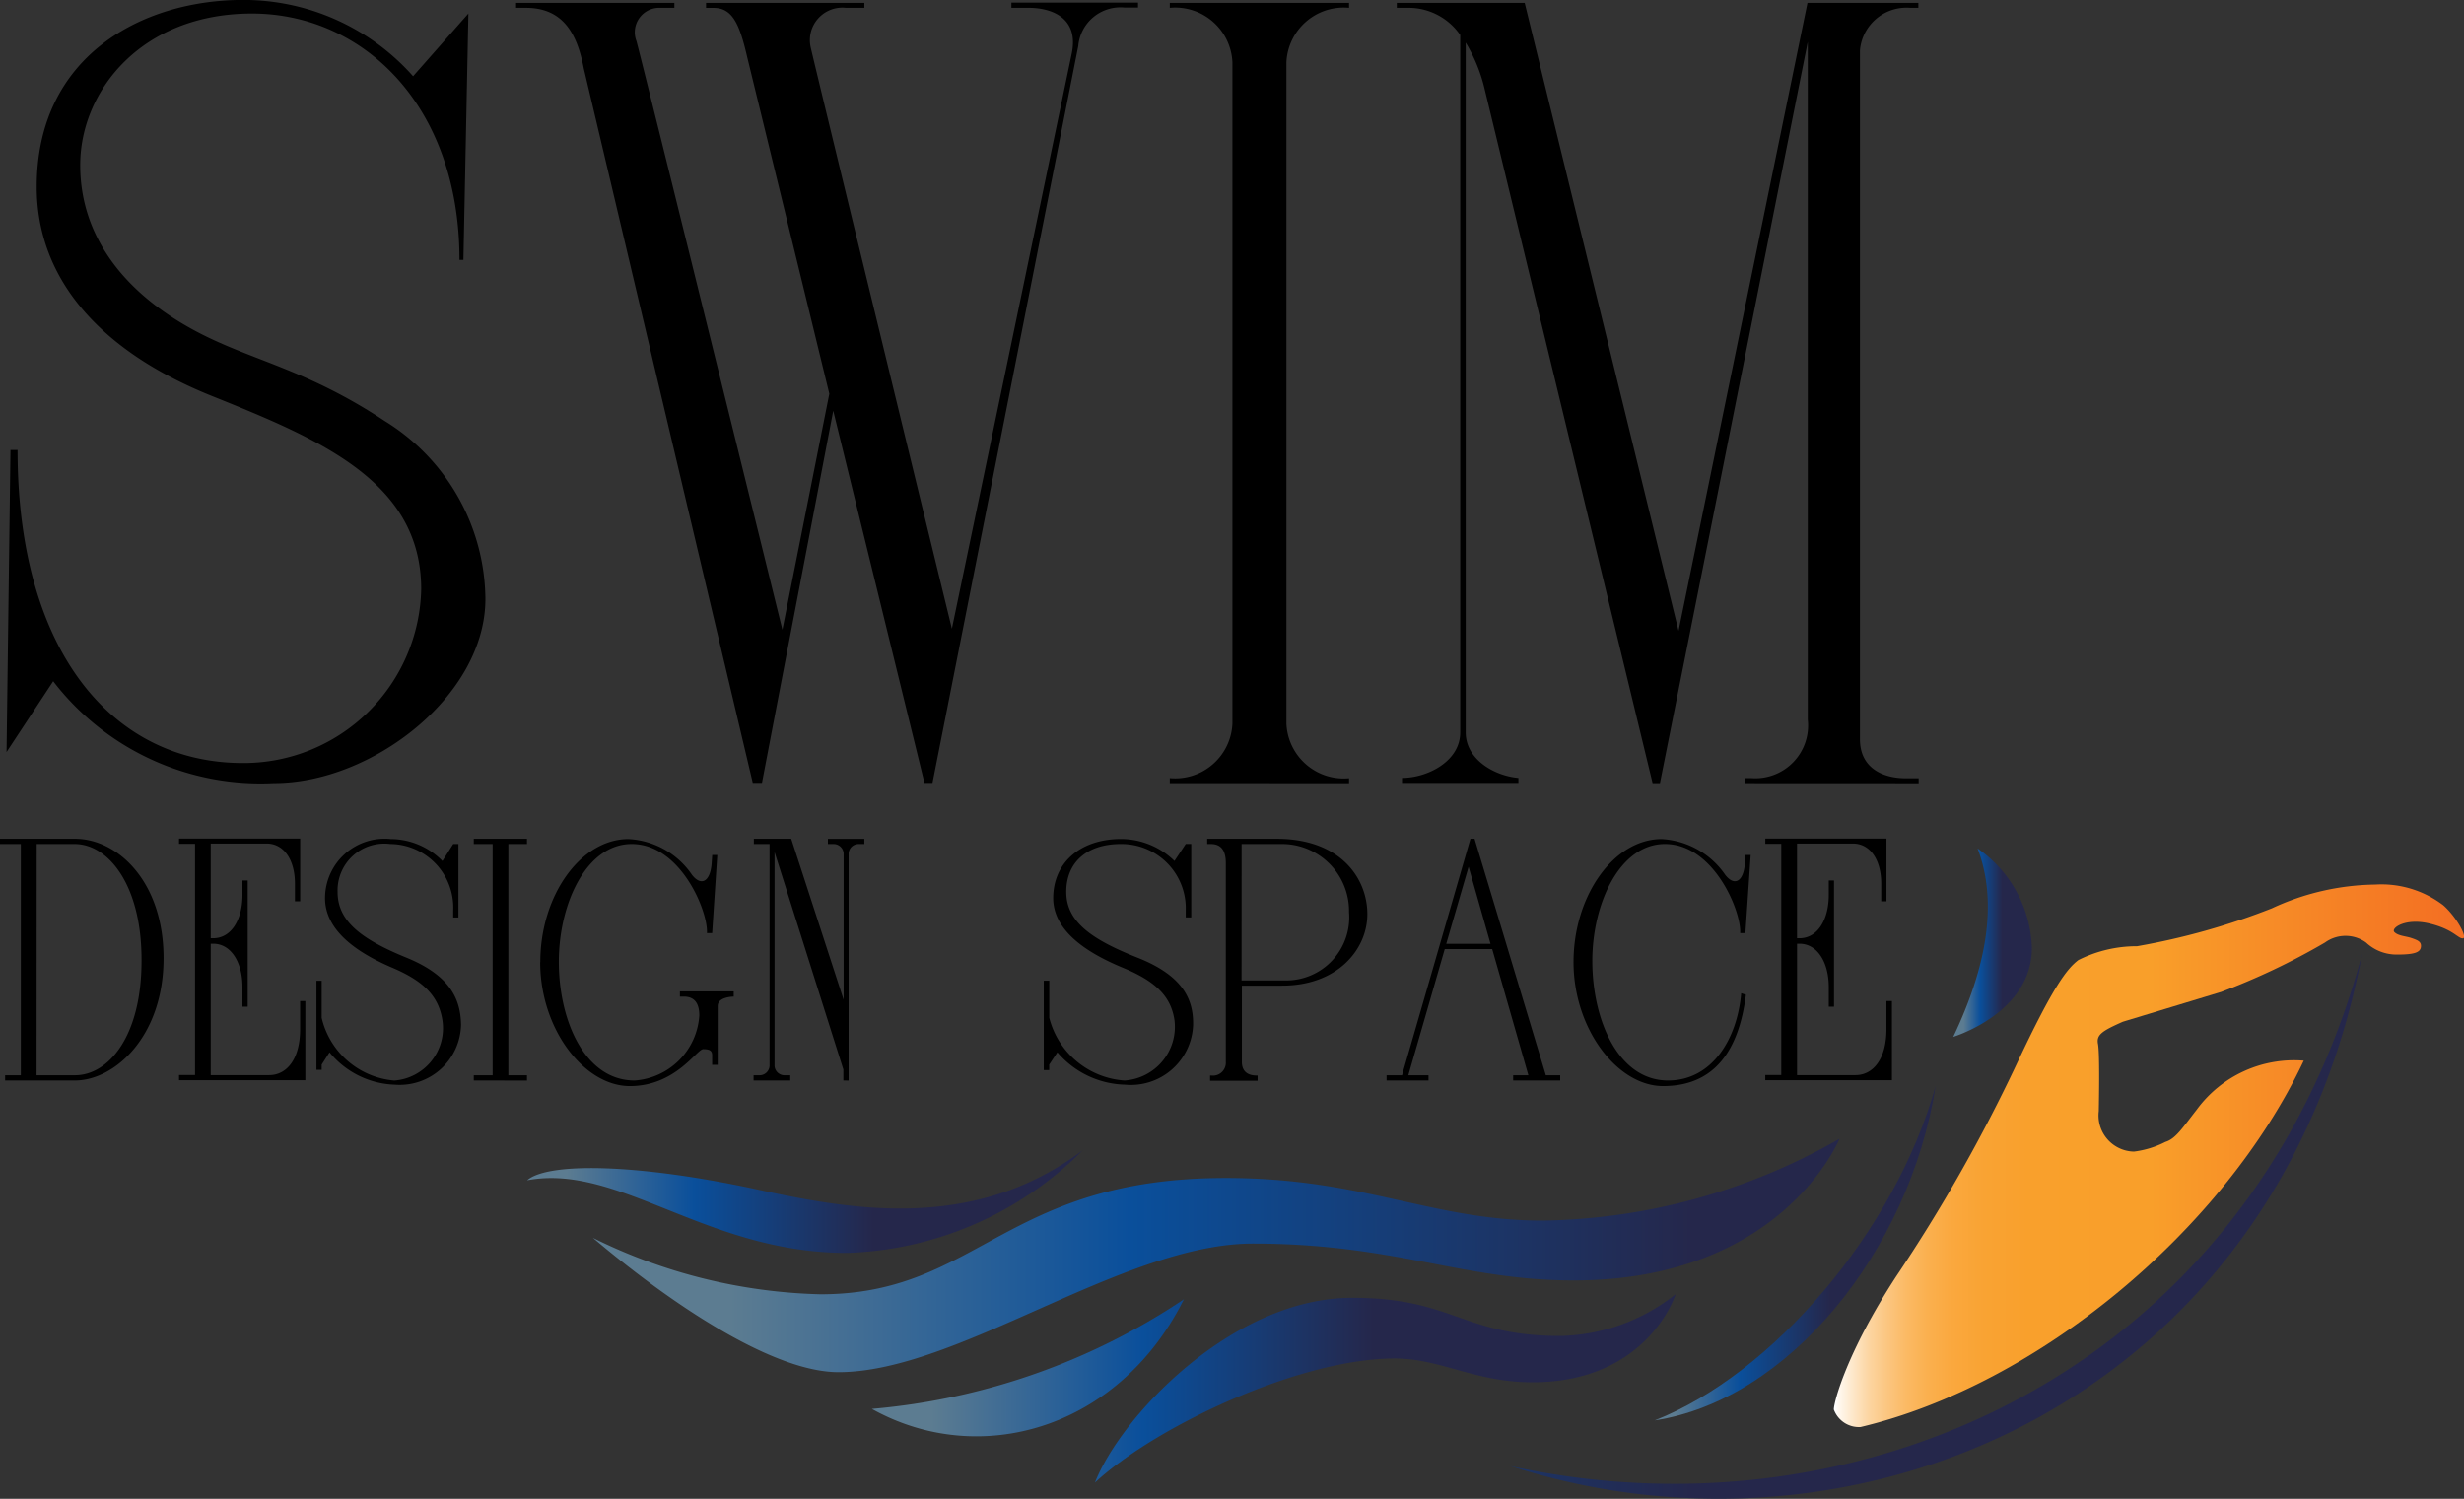
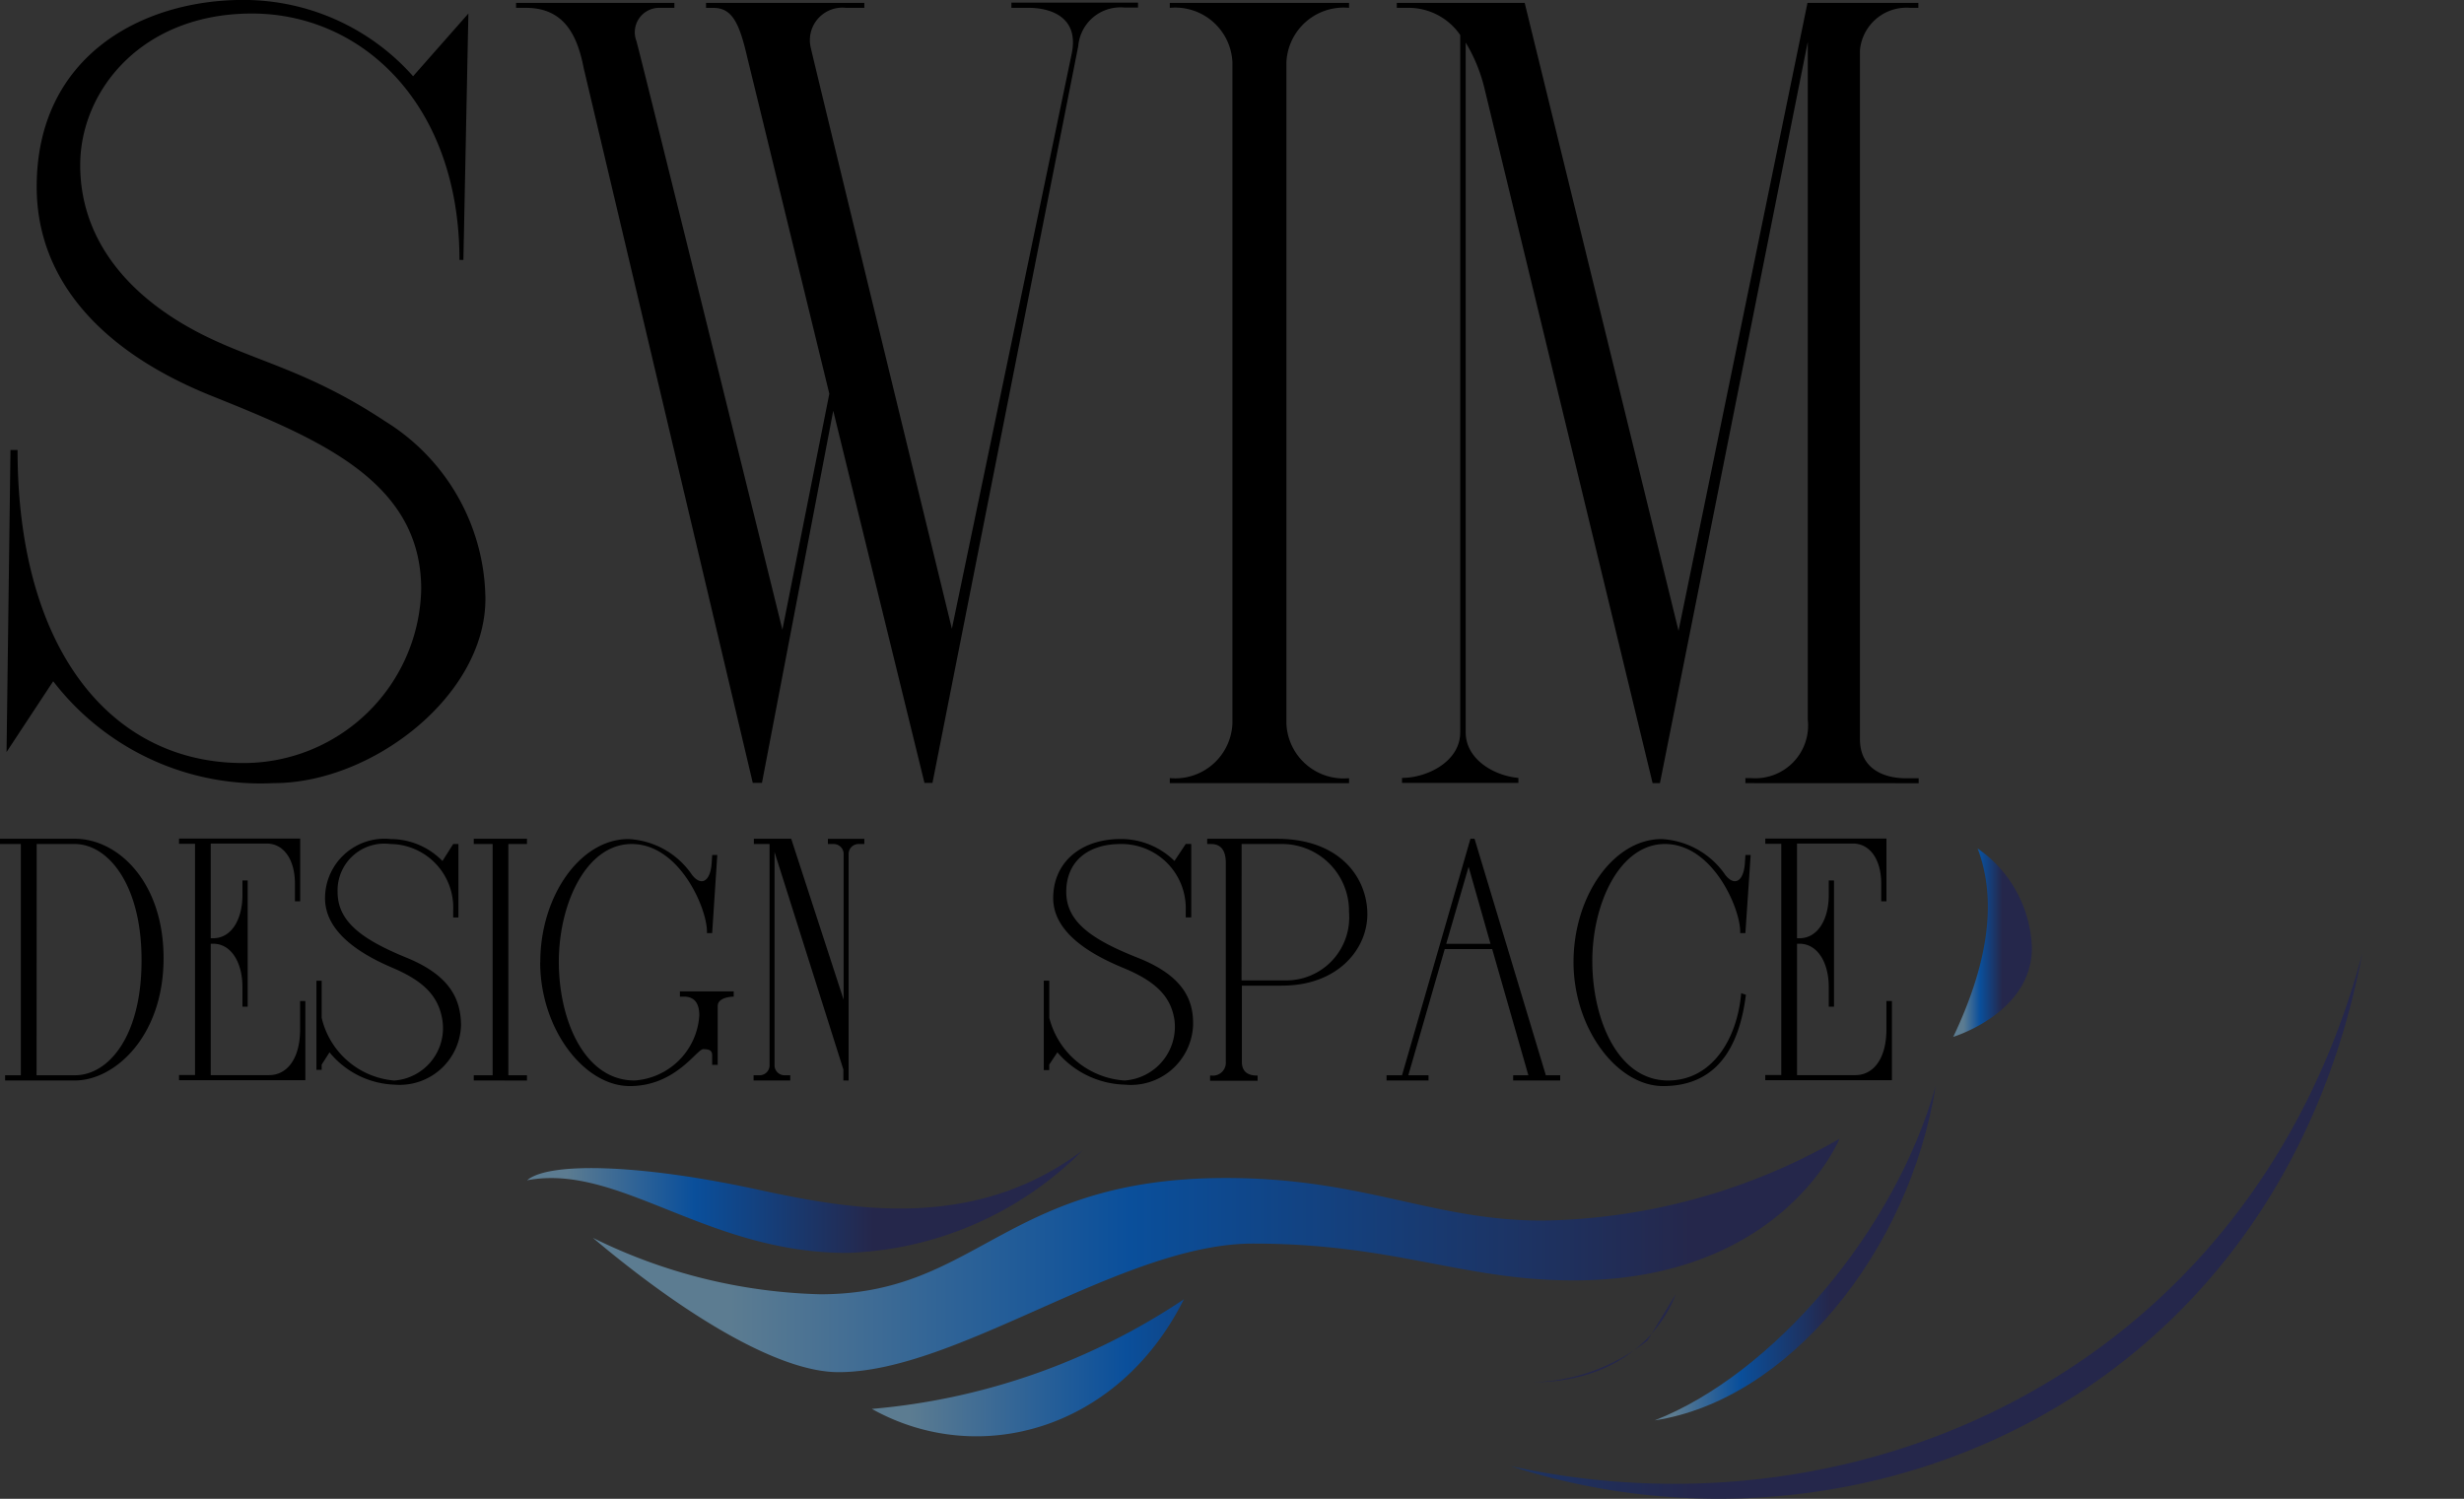
<svg xmlns="http://www.w3.org/2000/svg" viewBox="0 0 120 73" height="73" width="120">
  <rect x="0" y="0" width="120" height="73" fill="#333333" stroke="none" />
  <defs>
    <linearGradient y2=".5" x2="1" y1=".5" id="a">
      <stop stop-color="#fff" offset=".001" />
      <stop stop-color="#fff8f0" offset=".007" />
      <stop stop-color="#fde6c7" offset=".031" />
      <stop stop-color="#fcd5a1" offset=".055" />
      <stop stop-color="#fbc681" offset=".083" />
      <stop stop-color="#fbba65" offset=".113" />
      <stop stop-color="#fab04f" offset=".147" />
      <stop stop-color="#faa83e" offset=".187" />
      <stop stop-color="#f9a333" offset=".237" />
      <stop stop-color="#f9a02c" offset=".306" />
      <stop stop-color="#f99f2a" offset=".499" />
      <stop stop-color="#f36d22" offset=".999" />
    </linearGradient>
    <linearGradient y2=".5" x2="1" y1=".5" id="b">
      <stop stop-color="#5c7c91" offset=".131" />
      <stop stop-color="#436e94" offset=".194" />
      <stop stop-color="#0a4f9b" offset=".343" />
      <stop stop-color="#0b4d97" offset=".357" />
      <stop stop-color="#25274b" offset=".624" />
    </linearGradient>
    <linearGradient y2=".5" x2="1" y1=".5" id="c">
      <stop stop-color="#5c7c91" offset=".072" />
      <stop stop-color="#436e94" offset=".141" />
      <stop stop-color="#0a4f9b" offset=".301" />
      <stop stop-color="#0b4d97" offset=".317" />
      <stop stop-color="#25274b" offset=".624" />
    </linearGradient>
    <linearGradient y2=".5" x2="1" y1=".5" id="d">
      <stop stop-color="#5c7c91" offset=".076" />
      <stop stop-color="#436e94" offset=".154" />
      <stop stop-color="#0a4f9b" offset=".338" />
      <stop stop-color="#0b4d97" offset=".353" />
      <stop stop-color="#25274b" offset=".624" />
    </linearGradient>
  </defs>
  <path d="M76.633 46.86c0-3.245 1.966-5.994 4.289-5.994a4.02 4.02 0 0 1 3.1 1.744c.447.573.894.331.957-.573l.026-.395h.255l-.257 3.805h-.255c.064-1.056-1.277-4.34-3.664-4.34-2.208 0-3.549 2.914-3.536 5.74s1.251 5.778 3.689 5.778c2.145 0 3.37-2.024 3.561-4.251l.23.076c-.345 2.737-1.544 4.447-4.034 4.447-2.234 0-4.361-2.792-4.361-6.037zm-50.32 0c0-3.245 1.966-5.994 4.289-5.994a3.983 3.983 0 0 1 3.1 1.744c.447.573.894.331.957-.573l.026-.395h.248l-.25 3.805h-.255c.064-1.056-1.277-4.34-3.664-4.34-2.208 0-3.549 2.9-3.549 5.74s1.251 5.778 3.689 5.778a3.39 3.39 0 0 0 3.153-3.169c0-.662-.294-.916-.753-.916h-.191v-.255h2.62v.255s-.779 0-.779.458v2.864h-.271v-.458c0-.229-.115-.305-.434-.305s-1.341 1.798-3.575 1.798-4.366-2.787-4.366-6.032zm25.185 4.391-.4.6v.267h-.265v-4.354h.268v1.807a4.06 4.06 0 0 0 3.664 3.054 2.624 2.624 0 0 0 2.435-2.928c-.166-1.158-.906-1.9-2.5-2.558s-3.408-1.718-3.408-3.4 1.277-2.876 3.306-2.876a3.726 3.726 0 0 1 2.6 1.069l.549-.827h.268v3.576h-.268v-.344a3.13 3.13 0 0 0-3.164-3.23c-1.659 0-2.655.9-2.655 2.329s1.174 2.3 3.472 3.207 2.719 2.113 2.706 3.258a3.035 3.035 0 0 1-3.319 2.927 4.469 4.469 0 0 1-3.293-1.578zm-35.449 0-.383.6v.255h-.255v-4.34h.255v1.807a3.97 3.97 0 0 0 3.536 3.054 2.56 2.56 0 0 0 2.345-2.93c-.179-1.158-.881-1.9-2.425-2.558s-3.293-1.718-3.293-3.4a2.9 2.9 0 0 1 3.204-2.873 3.527 3.527 0 0 1 2.515 1.069l.523-.827h.255v3.576h-.255v-.344a3.094 3.094 0 0 0-3.064-3.233 2.276 2.276 0 0 0-2.566 2.329c0 1.425 1.136 2.3 3.357 3.207s2.63 2.113 2.655 3.258a2.99 2.99 0 0 1-3.22 2.928 4.283 4.283 0 0 1-3.187-1.578zm42.884 1.387v-.255h.051a.63.63 0 0 0 .715-.662v-9.685c0-.522-.166-.929-.728-.929h-.179v-.255h3.383c3.1 0 4.4 1.909 4.417 3.64s-1.439 3.513-4.159 3.513h-1.952v3.716c0 .5.332.662.715.662h.051v.255zm1.532-4.887h2.17a3.07 3.07 0 0 0 3.064-3.322 3.264 3.264 0 0 0-3.306-3.322h-1.925zm13.228 4.874v-.255h.74l-1.762-6.147h-2.31l-1.774 6.147h.983v.255h-2.043v-.255h.753l3.332-11.518h.2l3.472 11.518h.7v.255zm-3.26-6.656h2.157l-1.067-3.754zm-29.36 6.656v-.535l-3.352-10.593v10.415a.487.487 0 0 0 .511.458h.255v.255H36.7v-.255h.268a.487.487 0 0 0 .511-.458V41.107h-.766v-.255h1.82l2.553 7.84v-7.126a.487.487 0 0 0-.511-.458h-.255v-.255h1.774v.255h-.255a.487.487 0 0 0-.511.458v11.06zm-18 0v-.255h.919V41.107h-.919v-.255h2.591v.255h-.906v11.264h.906v.255zm-22.824 0v-.255h.766V41.107H0v-.255h3.651c2.081 0 4.315 2.087 4.315 5.816 0 3.818-2.387 5.956-4.315 5.956zm1.532-.255h1.87c1.608 0 3.255-1.858 3.242-5.625 0-3.691-1.647-5.638-3.255-5.638H1.787zm88.59.242h-4.4v-.255h.779v-11.26h-.777v-.255h5.9v3.055h-.255v-.853c0-1.184-.549-1.96-1.379-1.96h-2.722v4.613h.116c.894 0 1.43-.916 1.43-2.113v-.7h.255v6.147h-.255v-.955c0-1.2-.549-2.113-1.43-2.113h-.115v6.4h2.847c.817 0 1.506-.725 1.506-2.24v-1.367h.268v3.856zm-77.267 0H8.719v-.255h.779v-11.26h-.779v-.255h5.9v3.055h-.255v-.853c0-1.184-.549-1.96-1.379-1.96h-2.722v4.613h.115c.894 0 1.43-.916 1.43-2.113v-.7h.255v6.147h-.255v-.955c0-1.2-.549-2.113-1.43-2.113h-.115v6.4h2.847c.817 0 1.506-.725 1.506-2.24v-1.367h.255v3.856zm71.899-14.47v-.245h.281a2.57 2.57 0 0 0 2.757-2.851V2.036l-7.2 36.106h-.357L72.301 4.327a7.89 7.89 0 0 0-.919-2.253v33.6c0 1.311 1.391 2.113 2.566 2.214v.242H68.28v-.242c1.225 0 2.834-.8 2.834-2.214V1.705A3.054 3.054 0 0 0 68.663.382h-.638V.14h6.229l7.493 30.582L88.027.14h5.4v.242h-.394a2.275 2.275 0 0 0-2.451 2.062v33.56c0 1.464 1.2 1.9 2.221 1.9h.638v.242zm-23.666 0H56.97v-.245a2.79 2.79 0 0 0 3.051-2.66V3.042A2.79 2.79 0 0 0 56.97.382V.14h8.731v.242a2.79 2.79 0 0 0-3.051 2.66v32.2a2.79 2.79 0 0 0 3.051 2.66v.242zM2.591 33.179.319 36.628.51 21.916h.345c0 9.711 4.544 15.247 10.978 15.247a8.654 8.654 0 0 0 8.68-8.466c0-5.256-4.953-7.305-10.212-9.418C4.8 17.067 1.787 13.528 1.787 9.097c0-6.389 5.157-9.1 10.046-9.1a11.04 11.04 0 0 1 8.285 3.716L22.811.659l-.243 12h-.191c0-7.547-4.71-12-10.11-12-5.374 0-8.361 3.767-8.361 7.382 0 3.3 1.94 5.931 5.029 7.751 2.949 1.744 5.668 1.973 9.816 4.722a10.28 10.28 0 0 1 4.889 8.654c0 4.722-5.527 8.972-10.289 8.972a12.742 12.742 0 0 1-10.76-4.961zm42.431 4.951L40.58 20.006l-3.472 18.123h-.447L28.428 3.322c-.332-1.731-1.034-2.94-2.821-2.94h-.474V.14h7.71v.242h-.689a1.19 1.19 0 0 0-1.16 1.615c.255.9 7.11 28.673 7.11 28.673l2.285-11.492-4-16.4c-.37-1.6-.715-2.393-1.634-2.393h-.37V.14h7.71v.242h-.894a1.583 1.583 0 0 0-1.723 1.909c.294 1.3 6.88 28.33 6.88 28.33l5.834-28c.383-1.82-1.072-2.24-2.093-2.24h-.842V.127h6.166v.242h-.651a2.06 2.06 0 0 0-2.259 1.871l-7.1 35.89z" />
-   <path fill="url(#a)" d="M117.898 46.147c-.051.255-.37.344-1.162.344a2.174 2.174 0 0 1-1.506-.585 1.7 1.7 0 0 0-2 0 33 33 0 0 1-5.055 2.405l-4.787 1.451c-1.009.446-1.3.636-1.213 1.082s.051 2.609.038 3.271a1.76 1.76 0 0 0 1.711 1.973 4.6 4.6 0 0 0 1.532-.471c.5-.153.817-.662 1.532-1.578a5.88 5.88 0 0 1 5.208-2.38c-3.906 8.26-12.918 15.781-21.586 17.843a1.3 1.3 0 0 1-1.3-.853c0-.369.625-2.774 3.025-6.465a78.816 78.816 0 0 0 5.885-10.372c1.8-3.831 2.451-4.633 3-5.053a6.34 6.34 0 0 1 2.859-.674 33.7 33.7 0 0 0 6.561-1.845 12.29 12.29 0 0 1 5.029-1.158 4.97 4.97 0 0 1 3.319 1.005c.664.585 1.2 1.6.957 1.616s-.46-.445-1.634-.725-1.889.229-1.7.42.549.191.842.293.496.176.445.456z" />
  <path fill="url(#b)" d="M95.125 50.5s3.83-1.158 3.83-4.327a6.12 6.12 0 0 0-2.642-4.849c.982 2.597.471 5.697-1.188 9.176z" />
  <path fill="url(#c)" d="M94.27 52.889c-1.3 8.145-7.225 15.31-13.684 16.29 5.744-2.249 11.706-9.211 13.684-16.29z" />
-   <path fill="url(#d)" d="M81.607 63.033s-1.34 4.289-6.982 4.289c-2.783 0-4.481-1.158-6.7-1.158-4.659 0-11.68 3.334-14.6 6.045 1.264-3.233 6.7-9 12.523-9 4.94 0 5.374 1.858 10.148 1.858a9.344 9.344 0 0 0 5.611-2.034zm-23.947.242c-3.178 6.363-9.982 8.26-15.2 5.345a32.25 32.25 0 0 0 15.2-5.342z" />
+   <path fill="url(#d)" d="M81.607 63.033s-1.34 4.289-6.982 4.289a9.344 9.344 0 0 0 5.611-2.034zm-23.947.242c-3.178 6.363-9.982 8.26-15.2 5.345a32.25 32.25 0 0 0 15.2-5.342z" />
  <g fill="url(#c)">
    <path d="M52.72 56.033a16.936 16.936 0 0 1-11.463 4.989c-6.88 0-11.106-4.378-15.586-3.538 1-.865 5.221-.827 11.016.407 4.685 1.021 10.672 2.154 16.033-1.858z" />
    <path d="M89.586 55.462s-2.783 6.9-12.957 6.9c-5.412 0-8.693-1.794-15.612-1.794-6.344 0-14.361 6.262-20.182 6.262-3.14 0-8-3.194-11.961-6.542a26.38 26.38 0 0 0 11.08 2.749c7.685 0 8.961-5.663 19.748-5.663 6.74 0 10.046 2.074 15.407 2.074a29.881 29.881 0 0 0 14.476-3.983zm25.454-9c-4.174 21.839-24.649 30.379-41.474 24.944 17.194 3.756 36.086-4.795 41.473-24.944z" />
  </g>
</svg>